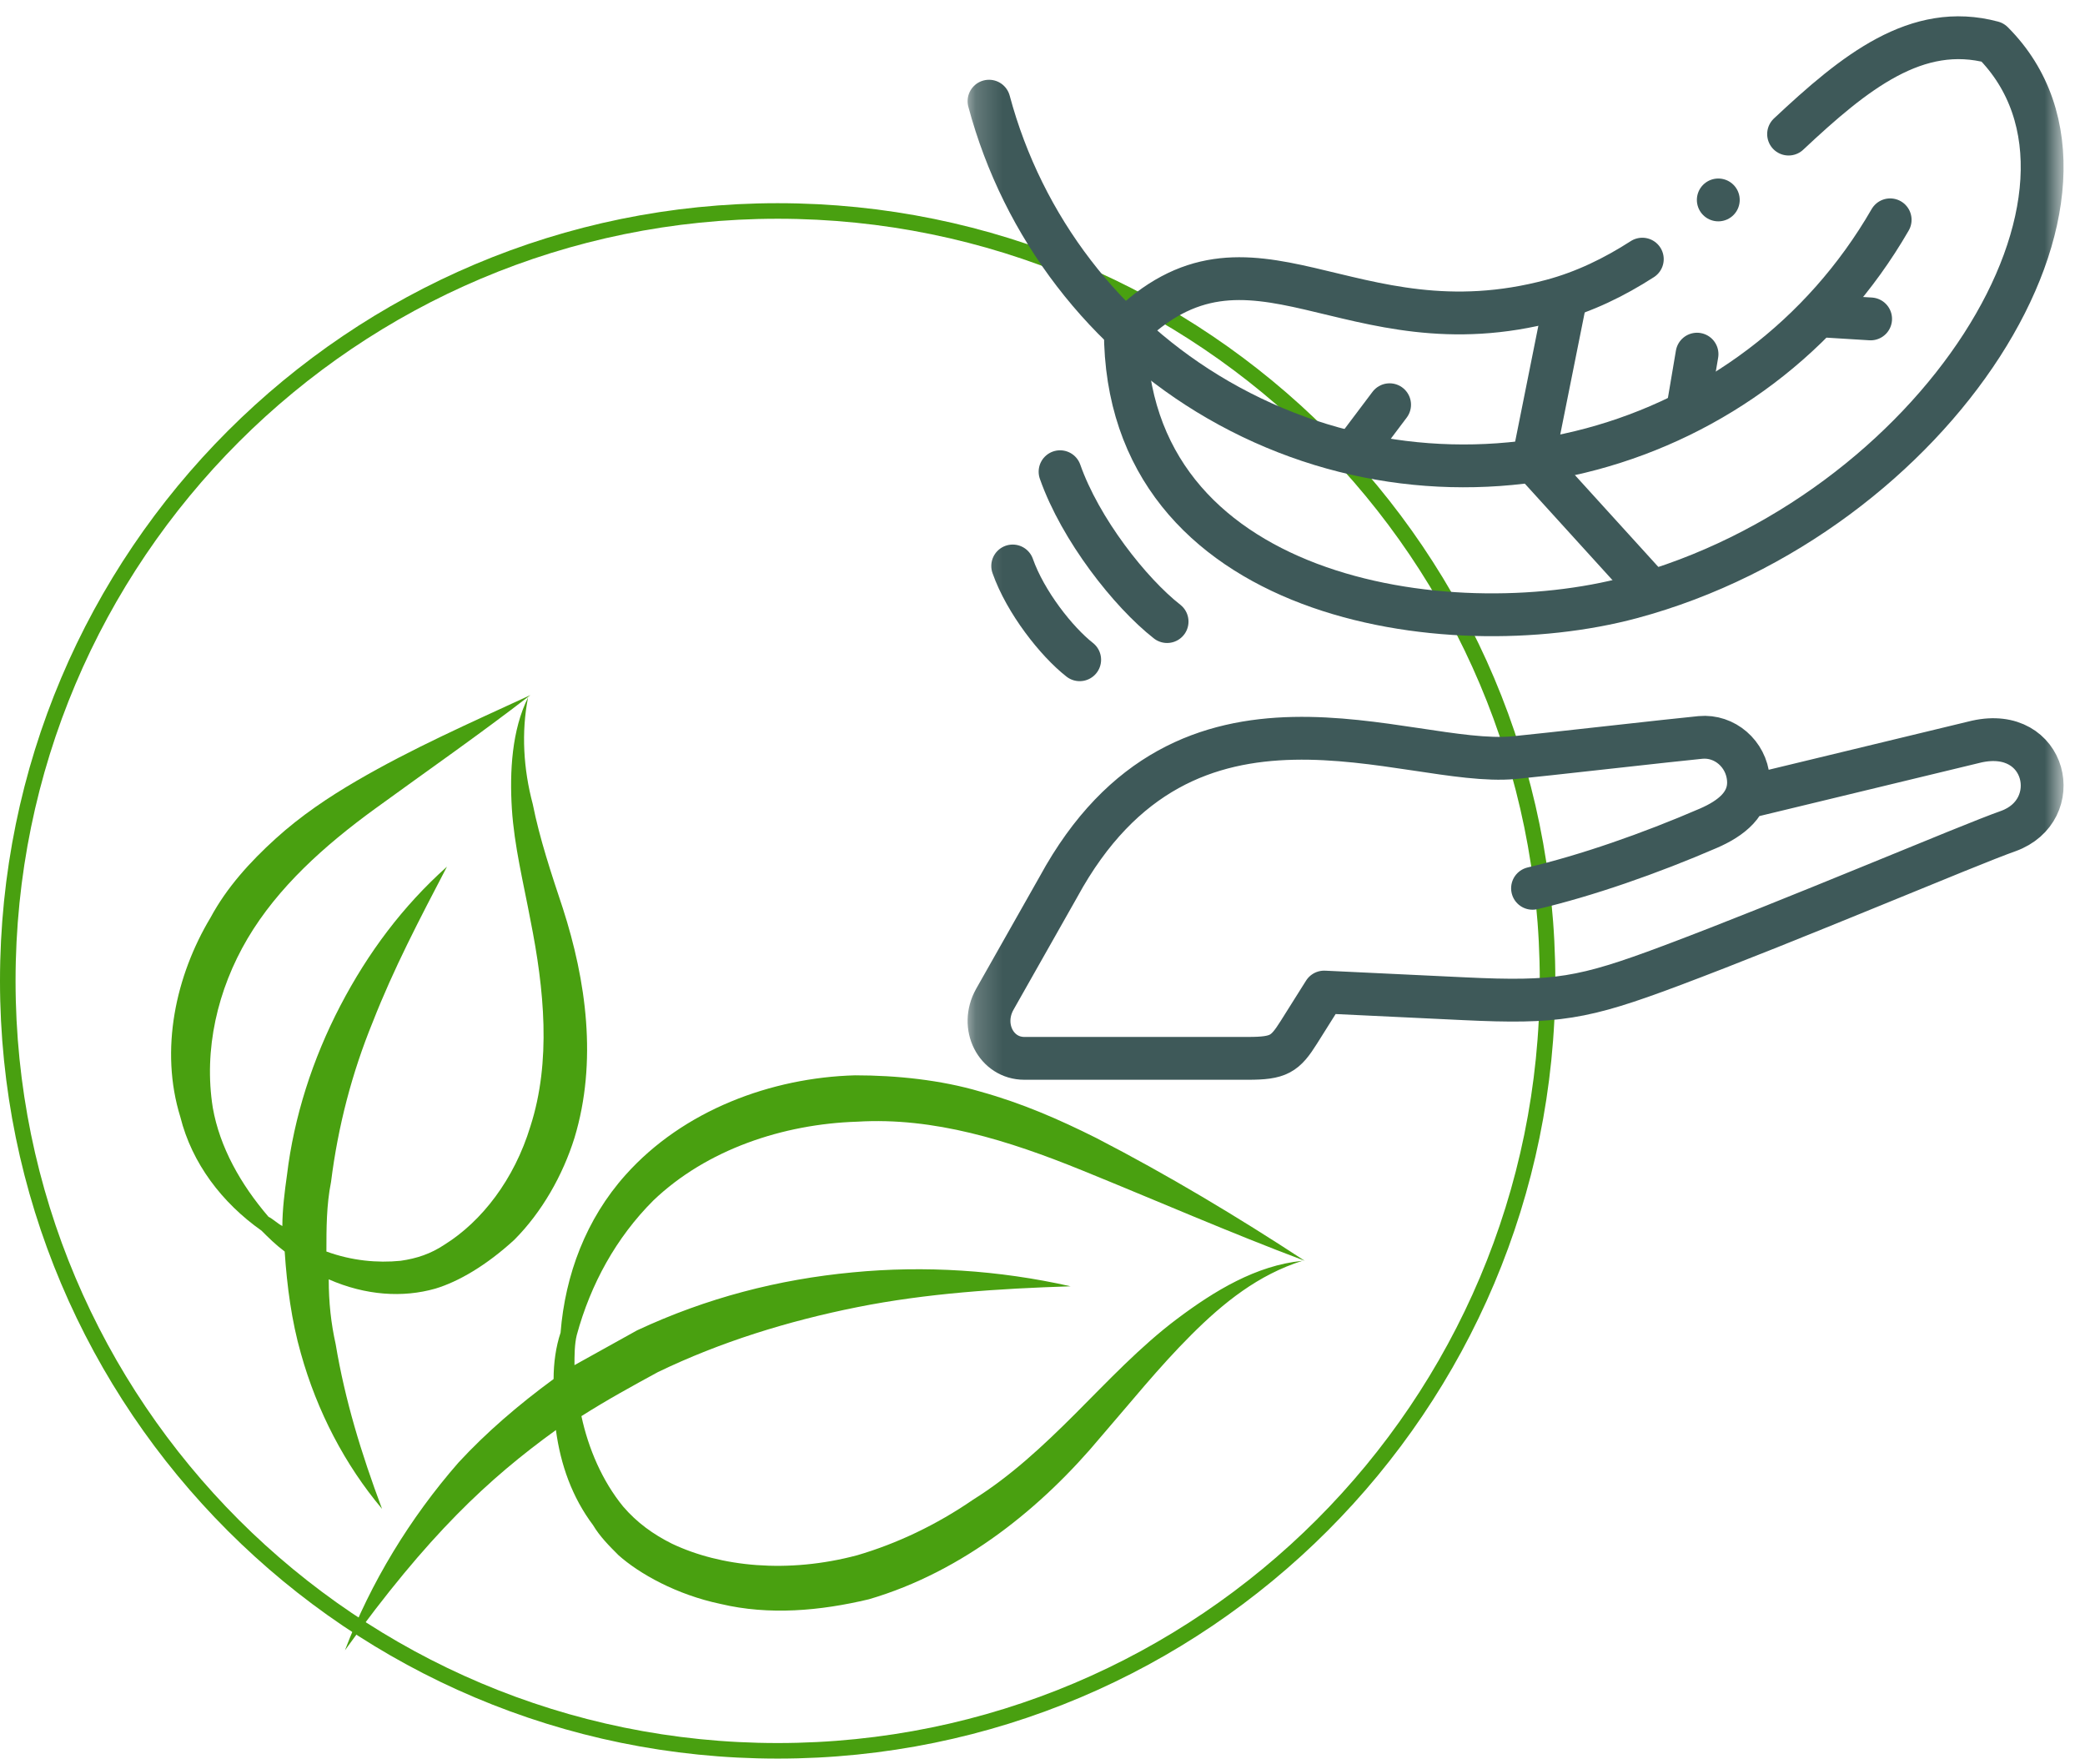
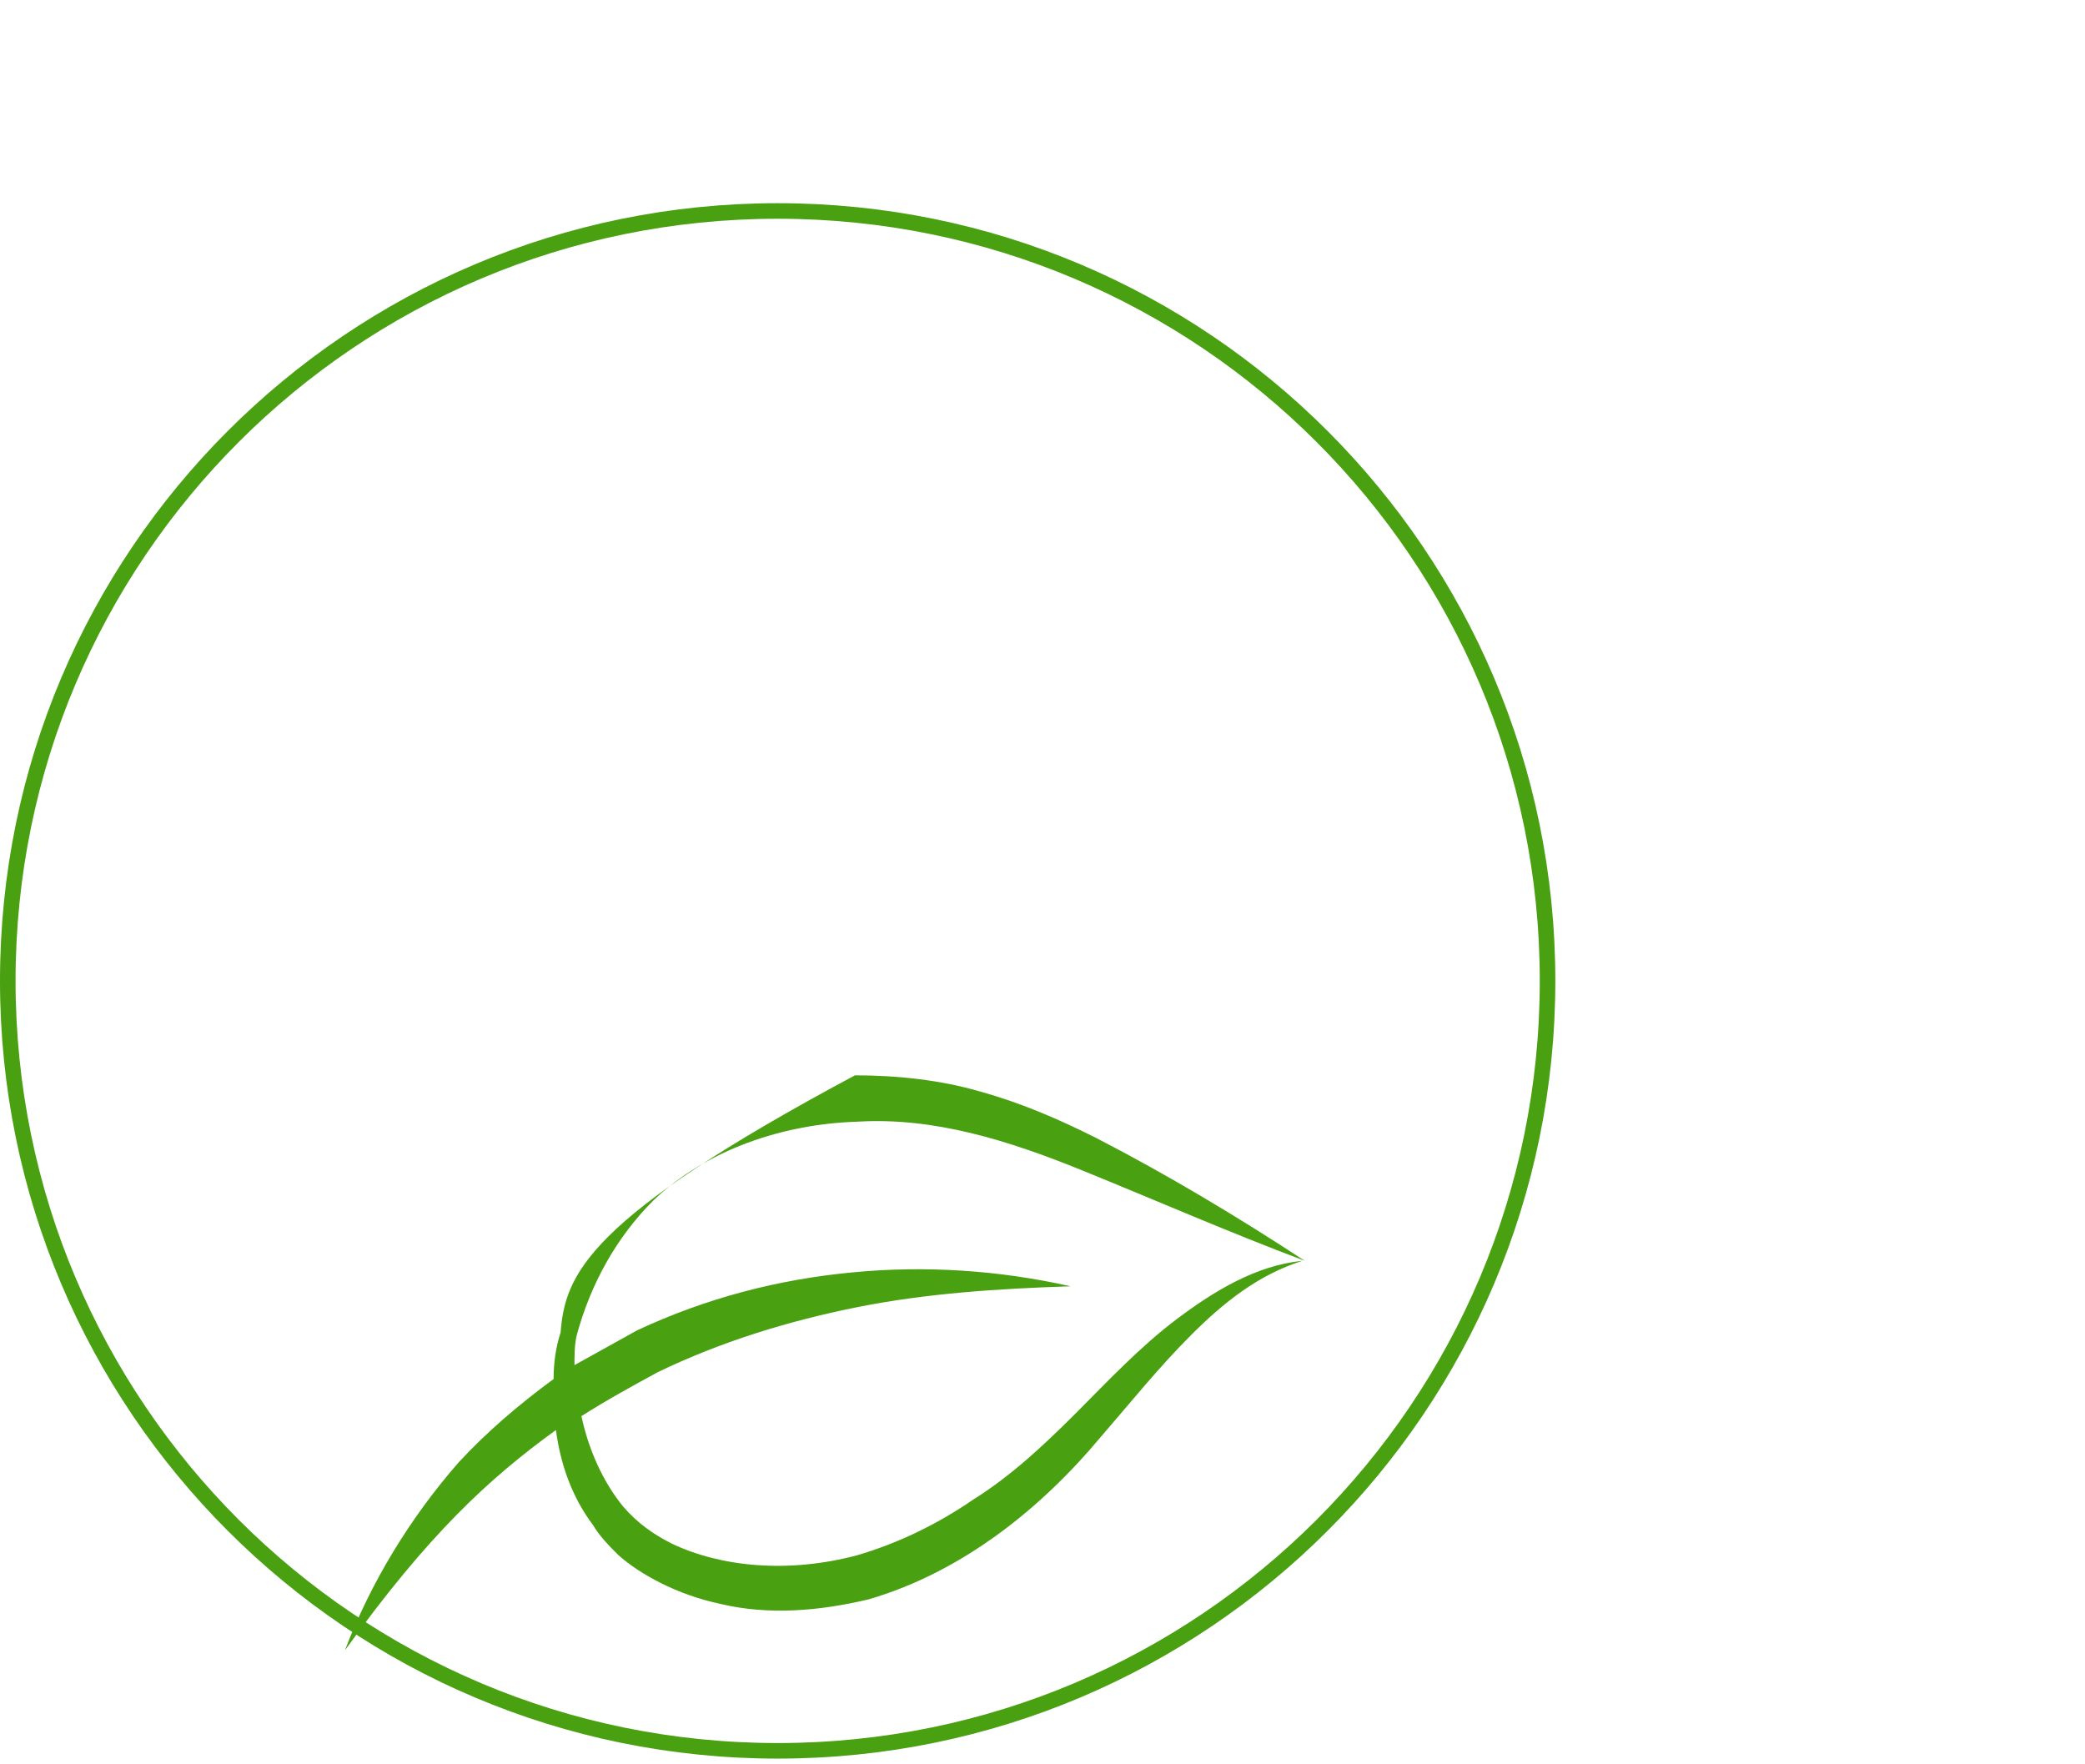
<svg xmlns="http://www.w3.org/2000/svg" width="78" height="66" viewBox="0 0 78 66" fill="none">
  <path d="M57.894 36.693C57.894 52.6 44.999 65.495 29.093 65.495C13.186 65.495 0.291 52.6 0.291 36.693C0.291 20.786 13.186 7.892 29.093 7.892C44.999 7.892 57.894 20.786 57.894 36.693Z" stroke="#49A010" stroke-width="0.582" />
  <mask id="mask0_138_906" style="mask-type:luminance" maskUnits="userSpaceOnUse" x="36" y="0" width="42" height="41">
-     <path d="M36.199 3.8147e-06H77.198V41H36.199V3.8147e-06Z" fill="white" />
-   </mask>
+     </mask>
  <g mask="url(#mask0_138_906)">
    <path d="M65.433 29.797L73.946 27.741C76.584 27.154 77.27 30.315 75.131 31.088C73.661 31.602 67.048 34.426 62.495 36.133C59.219 37.361 58.229 37.525 54.78 37.361L49.537 37.111L48.592 38.613C48.074 39.436 47.842 39.591 46.686 39.591C43.815 39.591 41.192 39.591 38.321 39.591C37.264 39.591 36.649 38.4 37.213 37.387L39.598 33.173C44.363 24.432 52.595 28.717 56.639 28.343C57.504 28.263 62.752 27.666 63.617 27.586C64.521 27.503 65.326 28.198 65.407 29.133C65.488 30.067 64.748 30.62 63.912 30.983C61.719 31.932 59.333 32.76 57.332 33.23" stroke="#3E5959" stroke-width="1.602" stroke-miterlimit="2.613" stroke-linecap="round" stroke-linejoin="round" />
    <path d="M70.711 8.223C65.63 17.025 54.375 20.041 45.573 14.959C41.347 12.519 38.262 8.499 36.999 3.785" stroke="#3E5959" stroke-width="1.602" stroke-miterlimit="22.926" stroke-linecap="round" stroke-linejoin="round" />
    <path d="M66.911 5.016C69.386 2.694 71.709 0.823 74.545 1.583C80.114 7.152 72.406 19.302 61.026 22.352C54.145 24.195 42.099 22.459 42.099 12.363C46.817 7.645 50.432 13.284 58.049 11.243C59.272 10.916 60.392 10.368 61.439 9.694" stroke="#3E5959" stroke-width="1.602" stroke-miterlimit="22.926" stroke-linecap="round" stroke-linejoin="round" />
    <path d="M50.729 16.808L51.985 15.14" stroke="#3E5959" stroke-width="1.602" stroke-miterlimit="22.926" stroke-linecap="round" stroke-linejoin="round" />
-     <path d="M61.718 22.046L57.354 17.243L58.552 11.263" stroke="#3E5959" stroke-width="1.602" stroke-miterlimit="22.926" stroke-linecap="round" stroke-linejoin="round" />
    <path d="M63.18 15.057L63.486 13.248" stroke="#3E5959" stroke-width="1.602" stroke-miterlimit="22.926" stroke-linecap="round" stroke-linejoin="round" />
    <path d="M68.423 11.834L69.98 11.93" stroke="#3E5959" stroke-width="1.602" stroke-miterlimit="22.926" stroke-linecap="round" stroke-linejoin="round" />
    <path d="M39.657 17.646C40.418 19.809 42.279 22.171 43.661 23.252" stroke="#3E5959" stroke-width="1.602" stroke-miterlimit="22.926" stroke-linecap="round" stroke-linejoin="round" />
    <path d="M37.885 21.172C38.361 22.525 39.526 24.003 40.391 24.68" stroke="#3E5959" stroke-width="1.602" stroke-miterlimit="22.926" stroke-linecap="round" stroke-linejoin="round" />
-     <path d="M64.281 7.479H64.282" stroke="#3E5959" stroke-width="1.602" stroke-miterlimit="22.926" stroke-linecap="round" stroke-linejoin="round" />
  </g>
-   <path d="M44.04 49.332C42.653 50.373 41.438 51.674 40.224 52.888C39.01 54.102 37.796 55.23 36.408 56.097C35.021 57.051 33.546 57.745 32.072 58.178C29.47 58.872 26.955 58.612 25.134 57.745C24.44 57.398 23.833 56.964 23.312 56.357C22.532 55.403 22.011 54.189 21.751 52.975C22.705 52.368 23.659 51.847 24.613 51.327C26.955 50.199 29.47 49.419 32.072 48.898C34.674 48.378 37.362 48.205 40.051 48.118C37.362 47.511 34.587 47.337 31.898 47.597C29.123 47.858 26.434 48.551 23.833 49.766C23.052 50.199 22.271 50.633 21.491 51.067C21.491 50.72 21.491 50.286 21.578 49.939C22.098 48.031 23.052 46.297 24.44 44.909C26.434 43.001 29.297 42.047 32.072 41.96C34.934 41.787 37.709 42.654 40.484 43.782C43.26 44.909 46.035 46.123 48.81 47.164C46.295 45.516 43.693 43.955 41.005 42.567C39.617 41.873 38.23 41.266 36.668 40.833C35.194 40.399 33.546 40.226 31.985 40.226C28.863 40.312 25.567 41.526 23.399 43.955C21.925 45.603 21.144 47.684 20.971 49.852C20.797 50.373 20.71 50.98 20.71 51.587C19.409 52.541 18.195 53.582 17.154 54.709C15.333 56.791 13.859 59.219 12.905 61.734C16.027 57.398 18.282 55.316 20.797 53.495C20.971 54.796 21.404 56.01 22.185 57.051C22.445 57.485 22.792 57.831 23.139 58.178C23.919 58.872 25.307 59.653 26.955 60C28.776 60.433 30.684 60.26 32.505 59.826C36.061 58.785 39.01 56.357 41.178 53.755C42.306 52.454 43.346 51.153 44.561 49.939C45.775 48.725 47.076 47.684 48.724 47.164C46.989 47.337 45.428 48.291 44.04 49.332Z" fill="#49A010" />
-   <path d="M19.149 30.252C19.236 31.639 19.583 33.027 19.843 34.415C20.363 37.017 20.624 39.705 19.843 42.133C19.236 44.128 18.022 45.689 16.634 46.557C16.114 46.904 15.593 47.077 14.986 47.164C14.119 47.25 13.165 47.164 12.211 46.817C12.211 45.95 12.211 45.082 12.384 44.215C12.645 42.133 13.165 40.139 13.945 38.231C14.726 36.236 15.68 34.415 16.721 32.42C15.073 33.894 13.772 35.629 12.731 37.624C11.691 39.618 10.997 41.786 10.736 43.955C10.65 44.562 10.563 45.256 10.563 45.863C10.39 45.776 10.216 45.603 10.043 45.516C9.002 44.302 8.221 42.914 7.961 41.44C7.614 39.271 8.135 37.017 9.262 35.108C10.39 33.2 12.124 31.639 14.032 30.252C15.94 28.864 17.935 27.476 19.843 26.002C17.588 27.043 15.42 27.997 13.338 29.211C12.298 29.818 11.257 30.512 10.303 31.379C9.349 32.246 8.482 33.2 7.875 34.328C6.574 36.496 5.966 39.271 6.747 41.786C7.181 43.521 8.308 44.995 9.783 46.036C10.043 46.296 10.303 46.557 10.65 46.817C10.736 48.118 10.91 49.419 11.257 50.633C11.864 52.801 12.905 54.796 14.292 56.444C13.512 54.362 12.905 52.367 12.558 50.286C12.384 49.505 12.298 48.725 12.298 47.858C13.685 48.465 15.073 48.551 16.287 48.205C17.154 47.944 18.195 47.337 19.236 46.383C20.277 45.342 21.057 43.955 21.491 42.567C22.358 39.705 21.924 36.67 21.057 33.981C20.624 32.68 20.19 31.379 19.93 30.078C19.583 28.777 19.496 27.39 19.756 26.089C19.149 27.303 19.062 28.864 19.149 30.252Z" fill="#49A010" />
+   <path d="M44.04 49.332C42.653 50.373 41.438 51.674 40.224 52.888C39.01 54.102 37.796 55.23 36.408 56.097C35.021 57.051 33.546 57.745 32.072 58.178C29.47 58.872 26.955 58.612 25.134 57.745C24.44 57.398 23.833 56.964 23.312 56.357C22.532 55.403 22.011 54.189 21.751 52.975C22.705 52.368 23.659 51.847 24.613 51.327C26.955 50.199 29.47 49.419 32.072 48.898C34.674 48.378 37.362 48.205 40.051 48.118C37.362 47.511 34.587 47.337 31.898 47.597C29.123 47.858 26.434 48.551 23.833 49.766C23.052 50.199 22.271 50.633 21.491 51.067C21.491 50.72 21.491 50.286 21.578 49.939C22.098 48.031 23.052 46.297 24.44 44.909C26.434 43.001 29.297 42.047 32.072 41.96C34.934 41.787 37.709 42.654 40.484 43.782C43.26 44.909 46.035 46.123 48.81 47.164C46.295 45.516 43.693 43.955 41.005 42.567C39.617 41.873 38.23 41.266 36.668 40.833C35.194 40.399 33.546 40.226 31.985 40.226C21.925 45.603 21.144 47.684 20.971 49.852C20.797 50.373 20.71 50.98 20.71 51.587C19.409 52.541 18.195 53.582 17.154 54.709C15.333 56.791 13.859 59.219 12.905 61.734C16.027 57.398 18.282 55.316 20.797 53.495C20.971 54.796 21.404 56.01 22.185 57.051C22.445 57.485 22.792 57.831 23.139 58.178C23.919 58.872 25.307 59.653 26.955 60C28.776 60.433 30.684 60.26 32.505 59.826C36.061 58.785 39.01 56.357 41.178 53.755C42.306 52.454 43.346 51.153 44.561 49.939C45.775 48.725 47.076 47.684 48.724 47.164C46.989 47.337 45.428 48.291 44.04 49.332Z" fill="#49A010" />
</svg>